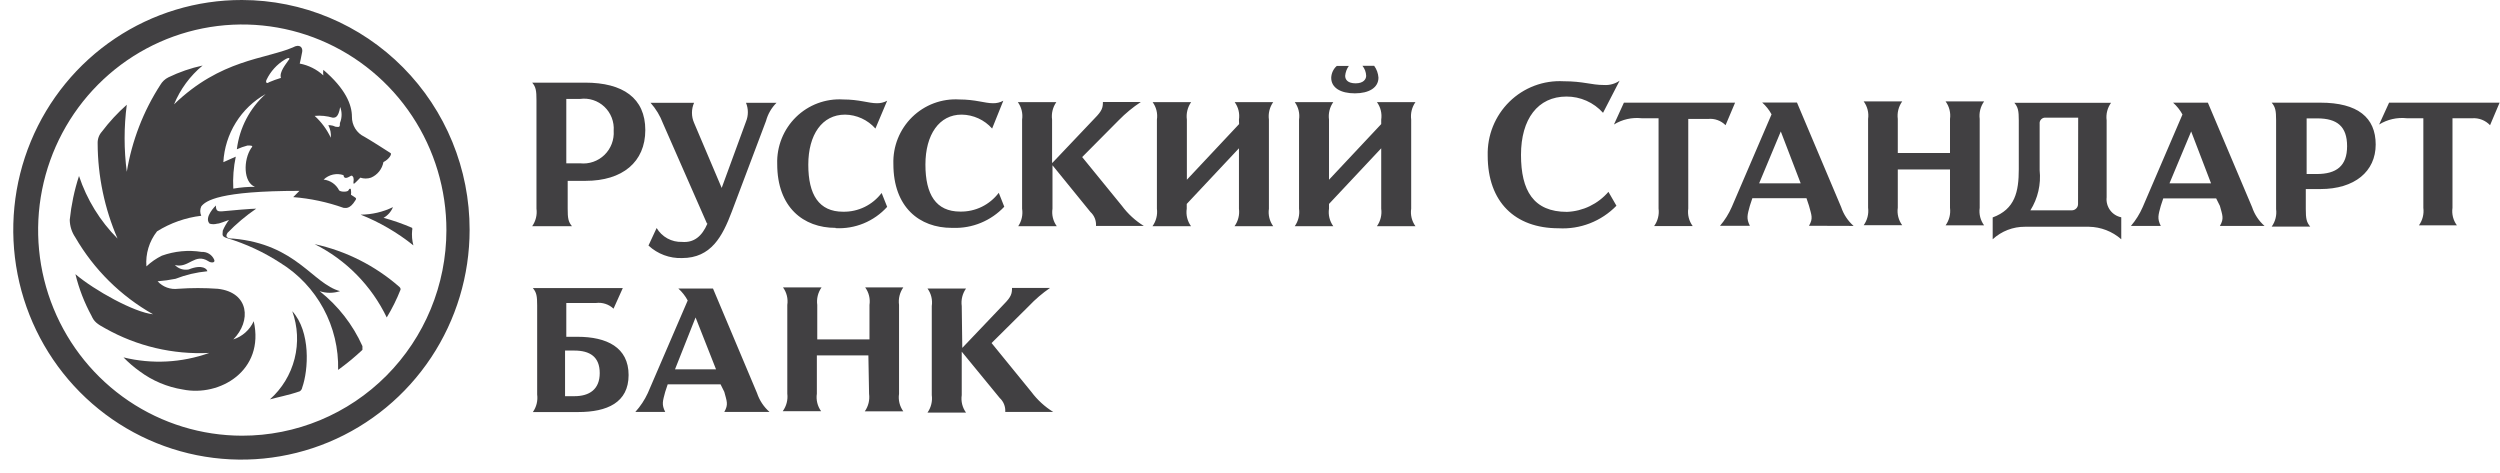
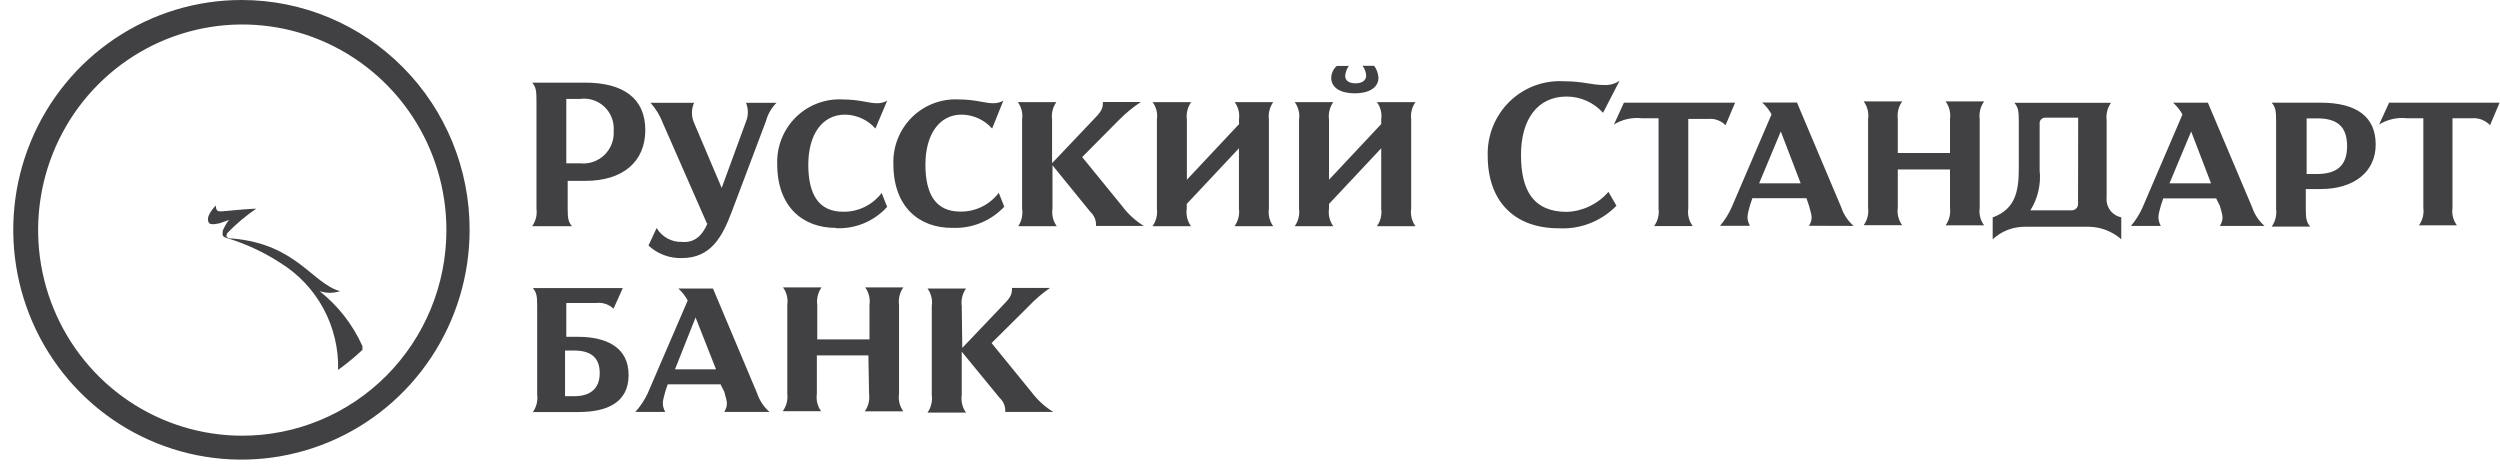
<svg xmlns="http://www.w3.org/2000/svg" width="148" height="28" viewBox="0 0 148 28" fill="none">
  <path d="M34.637 4.892H31.505C31.726 5.147 31.759 5.378 31.759 5.93V12.353C31.808 12.719 31.718 13.09 31.505 13.391H33.86C33.639 13.127 33.607 12.913 33.607 12.353V10.706H34.67C36.845 10.706 38.202 9.594 38.202 7.7C38.202 5.806 36.877 4.892 34.637 4.892ZM34.343 9.668H33.525V5.856H34.343C34.602 5.821 34.866 5.844 35.115 5.925C35.364 6.005 35.592 6.141 35.782 6.322C35.972 6.502 36.12 6.724 36.215 6.969C36.31 7.215 36.349 7.479 36.33 7.741C36.348 8.006 36.308 8.271 36.214 8.518C36.119 8.765 35.972 8.988 35.783 9.172C35.593 9.356 35.366 9.495 35.117 9.581C34.868 9.667 34.604 9.697 34.343 9.668ZM41.849 13.226L39.249 7.305C39.08 6.856 38.831 6.443 38.513 6.086H41.089C41.006 6.273 40.964 6.475 40.964 6.679C40.964 6.883 41.006 7.085 41.089 7.272L42.724 11.126L44.163 7.198C44.236 7.022 44.273 6.833 44.273 6.642C44.273 6.451 44.236 6.262 44.163 6.086H45.97C45.672 6.381 45.458 6.751 45.349 7.157L43.321 12.534C42.773 13.984 42.102 15.277 40.377 15.277C39.644 15.303 38.929 15.037 38.39 14.536L38.873 13.498C39.027 13.758 39.248 13.972 39.513 14.117C39.778 14.261 40.076 14.332 40.377 14.321C41.072 14.379 41.554 14 41.882 13.234L41.849 13.226ZM49.47 13.49C47.556 13.49 46.011 12.271 46.011 9.71C45.994 9.194 46.084 8.681 46.276 8.202C46.467 7.724 46.756 7.291 47.123 6.931C47.49 6.571 47.928 6.293 48.408 6.113C48.888 5.934 49.4 5.857 49.911 5.888C50.868 5.888 51.424 6.111 51.898 6.111C52.115 6.118 52.329 6.067 52.52 5.963L51.825 7.61C51.598 7.354 51.321 7.149 51.011 7.007C50.701 6.866 50.366 6.79 50.026 6.786C48.668 6.786 47.851 7.972 47.851 9.751C47.851 11.53 48.48 12.534 49.911 12.534C50.352 12.542 50.787 12.446 51.184 12.253C51.58 12.06 51.926 11.775 52.193 11.423L52.52 12.246C52.135 12.671 51.66 13.005 51.132 13.223C50.603 13.441 50.032 13.538 49.462 13.506L49.47 13.49ZM56.346 13.49C54.433 13.49 52.888 12.271 52.888 9.71C52.871 9.194 52.961 8.681 53.152 8.202C53.344 7.724 53.632 7.291 53.999 6.931C54.367 6.571 54.804 6.293 55.284 6.113C55.765 5.934 56.277 5.857 56.788 5.888C57.745 5.888 58.301 6.111 58.775 6.111C58.992 6.118 59.206 6.067 59.396 5.963L58.734 7.61C58.507 7.354 58.23 7.149 57.92 7.007C57.611 6.866 57.275 6.79 56.935 6.786C55.602 6.778 54.785 7.972 54.785 9.743C54.785 11.513 55.406 12.526 56.845 12.526C57.285 12.534 57.721 12.438 58.118 12.245C58.514 12.051 58.86 11.767 59.127 11.414L59.453 12.238C59.065 12.651 58.593 12.976 58.07 13.192C57.547 13.408 56.985 13.509 56.42 13.49H56.346ZM62.307 9.636L64.809 7C65.251 6.556 65.292 6.366 65.292 6.037H67.54C67.067 6.348 66.629 6.71 66.232 7.115L64.065 9.298L66.42 12.188C66.773 12.662 67.211 13.064 67.712 13.374H64.883C64.894 13.221 64.87 13.067 64.814 12.925C64.757 12.782 64.669 12.654 64.556 12.551L62.307 9.784V12.353C62.252 12.719 62.343 13.092 62.561 13.391H60.279C60.483 13.087 60.565 12.716 60.508 12.353V7.083C60.563 6.716 60.472 6.343 60.255 6.045H62.536C62.324 6.346 62.233 6.717 62.283 7.083V9.636H62.307ZM73.346 7.083C73.401 6.716 73.31 6.343 73.092 6.045H75.374C75.161 6.346 75.07 6.717 75.12 7.083V12.353C75.066 12.719 75.156 13.092 75.374 13.391H73.084C73.3 13.091 73.393 12.72 73.346 12.353V8.779L70.255 12.073V12.353C70.2 12.719 70.291 13.092 70.509 13.391H68.227C68.443 13.091 68.536 12.72 68.489 12.353V7.083C68.544 6.716 68.453 6.343 68.235 6.045H70.517C70.304 6.346 70.213 6.717 70.263 7.083V10.64L73.354 7.346L73.346 7.083ZM81.768 7.083C81.823 6.716 81.732 6.343 81.514 6.045H83.796C83.583 6.346 83.493 6.717 83.542 7.083V12.353C83.488 12.719 83.578 13.092 83.796 13.391H81.514C81.727 13.09 81.818 12.719 81.768 12.353V8.779L78.677 12.073V12.353C78.622 12.719 78.713 13.092 78.931 13.391H76.649C76.862 13.09 76.953 12.719 76.903 12.353V7.083C76.958 6.716 76.867 6.343 76.649 6.045H78.931C78.718 6.346 78.627 6.717 78.677 7.083V10.64L81.768 7.346V7.083ZM79.855 3.896C79.729 4.069 79.653 4.274 79.634 4.488C79.634 4.711 79.781 4.933 80.255 4.933C80.73 4.933 80.877 4.678 80.877 4.488C80.87 4.272 80.793 4.063 80.656 3.896H81.351C81.5 4.1 81.587 4.343 81.605 4.596C81.605 5.188 81.049 5.526 80.206 5.526C79.364 5.526 78.808 5.197 78.808 4.604C78.813 4.471 78.844 4.34 78.9 4.22C78.956 4.099 79.036 3.992 79.135 3.904H79.838L79.855 3.896ZM94.9 6.679C94.626 6.374 94.292 6.131 93.919 5.965C93.545 5.799 93.141 5.714 92.733 5.716C91.04 5.716 90.043 7.05 90.043 9.166C90.043 11.283 90.779 12.543 92.766 12.543C93.234 12.524 93.692 12.409 94.114 12.205C94.536 12.001 94.912 11.713 95.219 11.357L95.693 12.18C95.249 12.635 94.714 12.99 94.123 13.22C93.532 13.45 92.899 13.55 92.267 13.514C89.691 13.514 88.072 11.958 88.072 9.216C88.056 8.622 88.161 8.032 88.382 7.483C88.604 6.933 88.936 6.435 89.358 6.021C89.78 5.607 90.282 5.286 90.834 5.077C91.385 4.869 91.974 4.778 92.561 4.81C93.739 4.81 94.197 5.032 94.957 5.032C95.285 5.054 95.611 4.964 95.881 4.777L94.9 6.679Z" fill="#414042" />
  <path d="M97.181 7C96.611 6.938 96.035 7.068 95.546 7.371L96.135 6.078H102.717L102.153 7.412C102.019 7.277 101.858 7.174 101.679 7.11C101.501 7.045 101.311 7.022 101.122 7.041H99.945V12.345C99.893 12.712 99.987 13.085 100.207 13.382H97.925C98.141 13.083 98.234 12.711 98.187 12.345V7H97.181ZM109.733 13.374C109.394 13.076 109.14 12.692 108.997 12.262L106.38 6.069H104.32C104.544 6.268 104.732 6.505 104.876 6.769L102.521 12.254C102.345 12.658 102.111 13.032 101.826 13.366H103.592C103.371 12.921 103.445 12.732 103.592 12.18L103.739 11.735H106.944L107.092 12.18C107.239 12.74 107.353 12.921 107.092 13.366L109.733 13.374ZM104.14 10.854L105.423 7.782L106.601 10.854H104.14ZM115.44 10.031H112.349V12.295C112.297 12.662 112.391 13.036 112.611 13.333H110.33C110.545 13.033 110.639 12.662 110.591 12.295V7.041C110.644 6.674 110.55 6.301 110.33 6.004H112.611C112.395 6.303 112.302 6.674 112.349 7.041V9.059H115.44V7.041C115.492 6.674 115.398 6.301 115.178 6.004H117.46C117.244 6.303 117.151 6.674 117.198 7.041V12.304C117.146 12.671 117.24 13.044 117.46 13.341H115.178C115.394 13.042 115.487 12.67 115.44 12.304V10.031ZM124.713 11.678V7.124C124.665 6.757 124.758 6.386 124.974 6.086H119.25C119.471 6.349 119.512 6.564 119.512 7.124V10.014C119.512 11.348 119.291 12.386 117.967 12.872V14.165C118.488 13.683 119.172 13.419 119.88 13.424H123.666C124.371 13.436 125.048 13.698 125.579 14.165V12.864C125.314 12.811 125.076 12.661 124.916 12.441C124.756 12.221 124.683 11.949 124.713 11.678ZM123.02 12.081C123.02 12.18 122.982 12.274 122.912 12.343C122.843 12.413 122.749 12.452 122.652 12.452H120.199C120.642 11.746 120.835 10.91 120.747 10.08V7.338C120.74 7.287 120.745 7.236 120.761 7.188C120.777 7.14 120.804 7.096 120.84 7.061C120.875 7.025 120.919 6.998 120.966 6.981C121.014 6.965 121.065 6.96 121.115 6.967H123.028L123.02 12.081ZM134.059 13.374C133.72 13.076 133.466 12.692 133.323 12.262L130.706 6.078H128.646C128.87 6.277 129.058 6.514 129.202 6.778L126.847 12.262C126.671 12.666 126.437 13.04 126.152 13.374H127.918C127.697 12.929 127.771 12.74 127.918 12.188L128.065 11.744H131.197L131.418 12.188C131.565 12.748 131.679 12.929 131.418 13.374H134.059ZM128.433 10.854L129.717 7.782L130.894 10.854H128.433ZM137.427 6.078H134.484C134.705 6.341 134.745 6.555 134.745 7.115V12.378C134.793 12.745 134.7 13.116 134.484 13.415H136.765C136.544 13.152 136.503 12.938 136.503 12.378V11.192H137.37C139.39 11.192 140.641 10.154 140.641 8.556C140.641 6.959 139.578 6.078 137.37 6.078H137.427ZM137.166 10.302H136.553V7.008H137.182C138.36 7.008 138.948 7.486 138.948 8.655C138.948 9.825 138.319 10.302 137.149 10.302H137.166ZM34.187 19.938H33.525V17.936H35.291C35.477 17.913 35.666 17.931 35.844 17.99C36.022 18.048 36.185 18.145 36.321 18.274L36.869 17.055H31.546C31.767 17.319 31.8 17.533 31.8 18.093V23.355C31.849 23.721 31.759 24.092 31.546 24.393H34.236C35.929 24.393 37.213 23.841 37.213 22.202C37.213 20.564 35.921 19.938 34.187 19.938ZM33.999 23.454H33.451V20.753H33.999C34.923 20.753 35.504 21.123 35.504 22.087C35.504 23.051 34.89 23.454 34.007 23.454H33.999ZM45.553 24.385C45.214 24.086 44.96 23.703 44.817 23.273L42.209 17.08H40.156C40.381 17.282 40.569 17.521 40.712 17.788L38.349 23.273C38.161 23.679 37.913 24.054 37.613 24.385H39.38C39.159 23.94 39.232 23.759 39.38 23.199L39.527 22.754H42.658L42.879 23.199C43.026 23.759 43.133 23.94 42.879 24.385H45.553ZM39.96 21.865L41.178 18.793L42.389 21.865H39.96ZM51.408 21.041H48.358V23.306C48.303 23.672 48.394 24.045 48.611 24.343H46.338C46.556 24.045 46.653 23.674 46.608 23.306V18.052C46.663 17.686 46.572 17.313 46.354 17.014H48.636C48.423 17.315 48.332 17.686 48.382 18.052V20.094H51.473V18.052C51.528 17.686 51.437 17.313 51.219 17.014H53.476C53.264 17.315 53.173 17.686 53.223 18.052V23.314C53.168 23.68 53.259 24.053 53.476 24.352H51.195C51.408 24.051 51.498 23.68 51.449 23.314L51.408 21.041ZM56.927 20.638L59.429 18.011C59.871 17.566 59.911 17.377 59.911 17.047H62.16C61.707 17.359 61.288 17.718 60.909 18.118L58.701 20.308L61.056 23.199C61.409 23.672 61.847 24.075 62.348 24.385H59.511C59.522 24.232 59.498 24.078 59.441 23.935C59.385 23.792 59.297 23.665 59.184 23.561L56.935 20.819V23.388C56.88 23.754 56.971 24.127 57.189 24.426H54.907C55.12 24.125 55.211 23.754 55.161 23.388V18.118C55.216 17.752 55.125 17.378 54.907 17.08H57.189C56.976 17.381 56.885 17.752 56.935 18.118L56.968 20.646L56.927 20.638ZM142.481 7C141.91 6.938 141.334 7.068 140.845 7.371L141.434 6.078H147.976L147.411 7.412C147.277 7.271 147.114 7.161 146.933 7.089C146.752 7.018 146.558 6.988 146.365 7H145.187V12.304C145.135 12.671 145.229 13.044 145.449 13.341H143.2C143.416 13.042 143.509 12.67 143.462 12.304V7H142.481ZM14.326 3.98445e-05C11.653 -0.006 9.038 0.786 6.812 2.277C4.587 3.768 2.85 5.89 1.823 8.376C0.795 10.861 0.523 13.597 1.041 16.239C1.558 18.88 2.842 21.307 4.73 23.213C6.618 25.119 9.025 26.418 11.646 26.946C14.267 27.473 16.985 27.206 19.455 26.177C21.925 25.148 24.037 23.404 25.522 21.166C27.008 18.928 27.801 16.297 27.801 13.605C27.803 11.82 27.456 10.053 26.78 8.403C26.104 6.754 25.112 5.255 23.861 3.992C22.61 2.728 21.124 1.726 19.488 1.041C17.852 0.356 16.098 0.002 14.326 3.98445e-05ZM14.326 25.793C11.936 25.79 9.6 25.073 7.614 23.733C5.629 22.392 4.082 20.489 3.171 18.264C2.259 16.039 2.023 13.591 2.492 11.23C2.962 8.87 4.116 6.703 5.808 5.003C7.501 3.303 9.656 2.147 12.001 1.68C14.345 1.214 16.775 1.458 18.982 2.382C21.189 3.307 23.075 4.869 24.4 6.873C25.725 8.876 26.431 11.23 26.427 13.638C26.425 15.236 26.111 16.819 25.501 18.294C24.892 19.77 24 21.111 22.876 22.24C21.753 23.368 20.419 24.263 18.952 24.873C17.485 25.482 15.913 25.795 14.326 25.793Z" fill="#414042" />
-   <path d="M17.302 18.422C18.406 19.641 18.259 21.906 17.891 22.943C17.884 22.989 17.867 23.032 17.841 23.071C17.816 23.109 17.782 23.142 17.744 23.166C17.114 23.388 16.345 23.536 15.977 23.643C16.693 23.008 17.203 22.17 17.439 21.238C17.675 20.307 17.628 19.326 17.302 18.422ZM23.631 16.973C22.199 15.723 20.478 14.856 18.627 14.453C20.487 15.384 21.988 16.91 22.895 18.793C23.214 18.268 23.487 17.717 23.713 17.146C23.713 17.08 23.713 17.047 23.631 16.973ZM24.399 13.637C24.417 13.59 24.417 13.537 24.399 13.489C23.85 13.251 23.285 13.053 22.707 12.896C22.958 12.754 23.154 12.531 23.263 12.262C22.666 12.552 22.012 12.704 21.35 12.707C22.474 13.155 23.527 13.768 24.473 14.527C24.395 14.237 24.37 13.936 24.399 13.637Z" fill="#414042" />
  <path d="M18.921 17.236C19.314 17.366 19.738 17.366 20.131 17.236C18.496 16.792 17.556 14.461 13.802 14.124C13.655 14.124 13.255 14.124 13.467 13.786C13.985 13.252 14.555 12.772 15.168 12.353C14.906 12.353 13.623 12.46 13.255 12.501C12.887 12.542 12.78 12.501 12.78 12.164C12.78 12.164 12.044 12.872 12.412 13.242C12.557 13.283 12.71 13.283 12.854 13.242C13.001 13.242 13.328 13.094 13.557 13.02C13.407 13.214 13.284 13.427 13.189 13.654C13.189 13.877 13.083 13.992 13.451 14.099C14.563 14.436 15.623 14.93 16.599 15.565C17.67 16.226 18.549 17.159 19.149 18.27C19.749 19.382 20.048 20.633 20.017 21.898C20.521 21.534 21.002 21.138 21.456 20.712V20.489C20.884 19.215 20.014 18.099 18.921 17.236Z" fill="#414042" />
-   <path d="M23.116 9.059C22.895 8.911 21.824 8.235 21.57 8.095C21.348 7.99 21.16 7.822 21.029 7.611C20.899 7.401 20.831 7.157 20.834 6.909C20.834 6.209 20.466 5.262 19.142 4.134C19.123 4.243 19.123 4.355 19.142 4.464C18.749 4.104 18.265 3.862 17.744 3.764C17.744 3.764 17.85 3.319 17.891 3.064C17.932 2.808 17.744 2.578 17.335 2.808C15.699 3.508 13.066 3.508 10.303 6.177C10.671 5.282 11.252 4.493 11.995 3.879C11.294 4.031 10.614 4.266 9.967 4.579C9.77 4.677 9.605 4.832 9.493 5.024C8.485 6.583 7.809 8.335 7.506 10.171C7.334 8.853 7.334 7.519 7.506 6.201C6.964 6.68 6.471 7.213 6.034 7.791C5.862 7.981 5.771 8.233 5.781 8.491C5.788 10.43 6.189 12.346 6.958 14.124C5.922 13.084 5.141 11.815 4.677 10.418C4.403 11.26 4.22 12.13 4.129 13.012C4.134 13.383 4.248 13.744 4.456 14.049C5.56 15.954 7.149 17.526 9.06 18.604C7.956 18.497 5.601 17.195 4.465 16.232C4.675 17.094 4.997 17.924 5.421 18.702C5.568 19.04 5.748 19.18 6.239 19.444C8.113 20.498 10.244 21 12.388 20.893C10.757 21.478 8.992 21.57 7.31 21.157C7.604 21.459 7.924 21.735 8.267 21.98C9.022 22.541 9.899 22.911 10.826 23.059C13.001 23.503 15.683 21.947 15.021 19.015C14.905 19.27 14.737 19.497 14.528 19.683C14.32 19.869 14.076 20.009 13.811 20.094C14.882 19.015 14.767 17.311 12.895 17.096C12.111 17.04 11.324 17.04 10.54 17.096C10.318 17.125 10.092 17.099 9.881 17.022C9.671 16.945 9.482 16.818 9.33 16.652C9.687 16.625 10.042 16.575 10.393 16.504C10.996 16.269 11.629 16.119 12.273 16.059C12.273 15.952 12.012 15.614 11.169 15.952C11.022 15.98 10.87 15.971 10.727 15.925C10.585 15.879 10.456 15.797 10.352 15.688C11.169 15.911 11.529 14.947 12.339 15.466C12.486 15.573 12.78 15.573 12.674 15.359C12.61 15.219 12.506 15.101 12.374 15.022C12.243 14.943 12.091 14.905 11.938 14.914C11.147 14.788 10.337 14.865 9.583 15.136C9.248 15.3 8.939 15.514 8.667 15.771C8.609 15.024 8.834 14.282 9.297 13.695C10.092 13.199 10.985 12.884 11.914 12.773C11.874 12.686 11.854 12.592 11.854 12.497C11.854 12.402 11.874 12.308 11.914 12.221C12.175 11.884 12.985 11.299 17.727 11.299L17.359 11.669C18.375 11.749 19.375 11.962 20.336 12.304C20.442 12.304 20.704 12.411 21.039 11.859C21.145 11.711 21.039 11.711 20.777 11.529C20.791 11.442 20.791 11.353 20.777 11.266C20.777 11.118 20.671 11.159 20.63 11.266C20.589 11.373 20.156 11.373 20.074 11.266C19.986 11.092 19.856 10.943 19.696 10.832C19.536 10.722 19.351 10.653 19.158 10.632C19.312 10.484 19.503 10.382 19.711 10.335C19.918 10.289 20.134 10.3 20.336 10.368C20.336 10.368 20.336 10.591 20.556 10.517C20.777 10.442 20.818 10.294 20.924 10.517C20.943 10.603 20.943 10.693 20.924 10.78C20.924 10.887 20.924 10.928 21.072 10.78L21.333 10.517C21.537 10.586 21.759 10.586 21.963 10.517C22.152 10.437 22.318 10.31 22.447 10.149C22.575 9.988 22.662 9.797 22.699 9.594C23.009 9.446 23.23 9.117 23.116 9.059ZM14.023 8.837C14.227 8.746 14.437 8.671 14.653 8.614C14.874 8.614 15.021 8.614 14.874 8.762C14.399 9.462 14.399 10.796 15.094 11.06C14.664 11.057 14.235 11.093 13.811 11.167C13.777 10.532 13.827 9.895 13.958 9.273L13.222 9.602C13.268 8.772 13.521 7.967 13.959 7.262C14.396 6.556 15.003 5.973 15.724 5.567C14.786 6.409 14.182 7.565 14.023 8.82V8.837ZM17.073 3.574C16.926 3.797 16.517 4.274 16.632 4.612C16.393 4.684 16.158 4.769 15.928 4.867C15.781 4.982 15.708 4.867 15.781 4.719C16.017 4.228 16.389 3.816 16.852 3.533C17.171 3.335 17.171 3.484 17.081 3.558L17.073 3.574ZM20.123 7.28C20.123 7.502 20.123 7.544 19.861 7.502C19.762 7.452 19.654 7.421 19.543 7.412H19.436C19.557 7.639 19.608 7.897 19.583 8.153C19.352 7.663 19.027 7.223 18.627 6.86C18.987 6.827 19.351 6.863 19.698 6.967C19.845 6.967 20.033 6.967 20.139 6.333C20.253 6.633 20.25 6.965 20.131 7.264L20.123 7.28Z" fill="#414042" />
</svg>